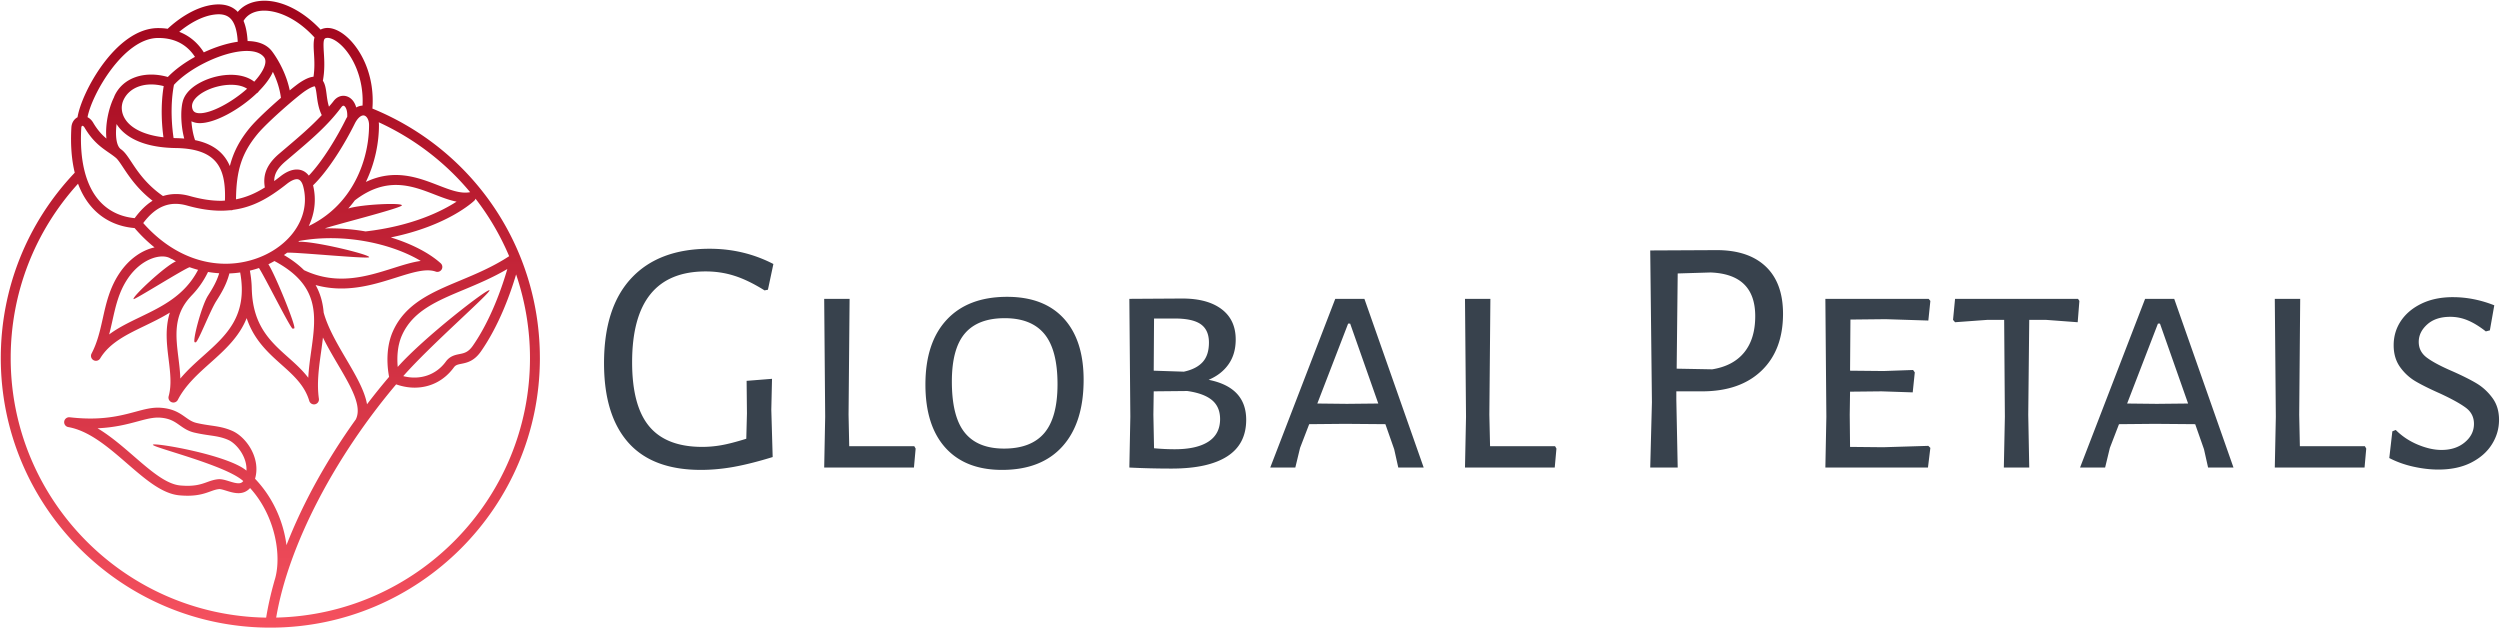
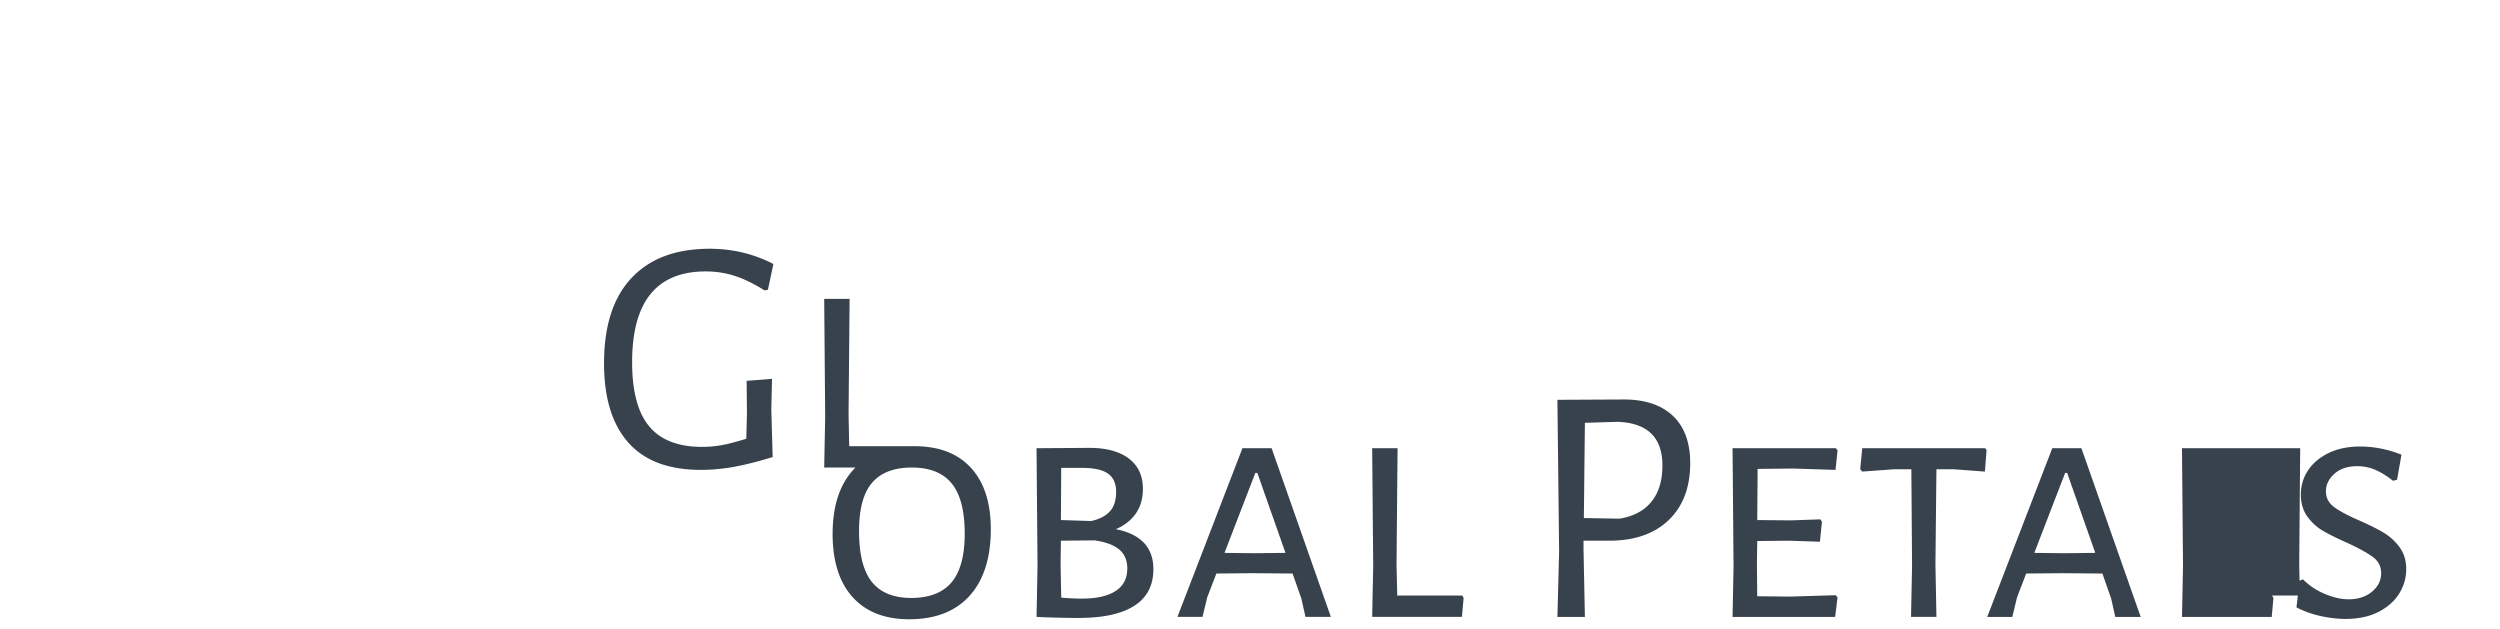
<svg xmlns="http://www.w3.org/2000/svg" width="1021" height="257" viewBox="0 0 1021 257">
  <title>Global Petals</title>
  <defs>
    <linearGradient id="a" x1="0%" x2="0%" y1="0%" y2="100.377%">
      <stop offset="0%" stop-color="#F5515F" />
      <stop offset="100%" stop-color="#9F041B" />
    </linearGradient>
  </defs>
  <g fill="none" fill-rule="nonzero">
-     <path fill="#38424D" d="M289.839 101.591c9.311 0 17.982 2.075 26.012 6.225l-2.228 10.508-1.383.27c-4.42-2.767-8.498-4.746-12.238-5.937-3.727-1.204-7.666-1.806-11.815-1.806-20.019 0-30.028 12.36-30.028 37.078 0 11.899 2.331 20.634 6.993 26.205 4.65 5.584 11.866 8.376 21.651 8.376 2.575 0 5.175-.23 7.8-.691 2.639-.462 6.033-1.339 10.182-2.632l.27-10.375-.135-13.275 10.374-.826-.288 12.584.557 19.365c-5.994 1.844-11.296 3.183-15.907 4.015-4.61.82-9.08 1.23-13.41 1.23-13.192 0-23.086-3.734-29.681-11.2-6.584-7.468-9.875-18.258-9.875-32.372 0-15.216 3.733-26.807 11.2-34.773 7.467-7.98 18.117-11.969 31.949-11.969Zm83.55 80.631.558.98-.692 7.742H336.6l.403-20.748-.403-48.145h10.374l-.423 47.318.27 12.853h26.569Zm37.905-60.997c10.041 0 17.765 2.953 23.17 8.857 5.391 5.904 8.087 14.248 8.087 25.033 0 11.719-2.881 20.78-8.645 27.184-5.763 6.404-13.992 9.606-24.687 9.606-9.964 0-17.668-3.017-23.111-9.049-5.443-6.045-8.165-14.646-8.165-25.801 0-11.437 2.907-20.268 8.722-26.493 5.815-6.224 14.024-9.337 24.63-9.337Zm-.98 8.722c-7.287 0-12.705 2.075-16.253 6.225-3.547 4.15-5.321 10.694-5.321 19.634 0 9.593 1.755 16.554 5.264 20.883 3.496 4.342 8.844 6.513 16.041 6.513 7.378 0 12.866-2.12 16.465-6.36 3.586-4.251 5.379-10.892 5.379-19.922 0-9.31-1.774-16.137-5.322-20.48-3.547-4.328-8.965-6.493-16.253-6.493Zm83.282 25.168c10.234 2.036 15.35 7.48 15.35 16.33 0 6.634-2.58 11.61-7.742 14.927-5.174 3.33-12.737 4.995-22.689 4.995-5.994 0-11.757-.141-17.29-.423l.403-20.748-.403-48.145 21.575-.134c6.916 0 12.289 1.454 16.118 4.361 3.83 2.907 5.744 7.031 5.744 12.372 0 3.97-.973 7.339-2.92 10.106-1.934 2.766-4.649 4.886-8.146 6.359Zm.135-15.216c0-3.407-1.108-5.898-3.324-7.473-2.215-1.563-5.763-2.344-10.643-2.344h-8.453l-.134 21.305 12.314.404c3.407-.73 5.969-2.043 7.685-3.938 1.703-1.883 2.555-4.534 2.555-7.954Zm-13.967 43.572c5.994 0 10.58-1.038 13.756-3.113 3.176-2.074 4.764-5.142 4.764-9.202 0-3.317-1.101-5.898-3.304-7.742-2.216-1.844-5.584-3.087-10.106-3.727l-13.697.134-.135 9.548.27 13.698c2.868.27 5.686.404 8.452.404Zm77.461-61.42 24.207 68.893h-10.375l-1.671-7.473-3.593-10.24-16.464-.134-14.658.134-3.727 9.683-1.94 8.03h-10.24l26.55-68.893h11.911Zm-7.07 42.88 12.737-.134-11.488-32.64h-.826l-12.584 32.64 12.161.135Zm84.934 17.291.558.98-.692 7.742h-36.656l.423-20.748-.423-48.145h10.375l-.423 47.318.288 12.853h26.55Zm65.992-80.074c8.658 0 15.344 2.235 20.057 6.705 4.7 4.47 7.05 10.9 7.05 19.289 0 9.874-2.926 17.623-8.78 23.245-5.865 5.623-13.96 8.434-24.282 8.434h-10.51v3.458l.558 27.665h-11.22l.692-26.704-.692-61.957 27.127-.135Zm-1.806 48.682c5.712-.922 10.067-3.227 13.064-6.916 2.997-3.688 4.496-8.62 4.496-14.793 0-11.437-6.084-17.386-18.251-17.847l-13.41.403-.423 38.884 14.524.27Zm69.853 31.815 18.405-.557.826.826-.98 8.03h-41.9l.403-20.748-.403-48.145h42.188l.692.846-.826 8.011-17.444-.557-14.37.154-.154 20.882 13.698.135 12.045-.423.692.98-.845 8.165-12.718-.423-12.872.135-.134 9.413.134 13.141 13.563.135Zm79.536-60.594.557.846-.691 8.703-12.872-.961h-6.916l-.404 38.73.404 21.575h-10.374l.422-20.748-.288-39.557h-6.916l-13.14.96-.827-.96.826-8.588h50.22Zm39.288 0 24.206 68.893h-10.374l-1.671-7.473-3.593-10.24-16.464-.134-14.659.134-3.727 9.683-1.94 8.03h-10.24l26.57-68.893h11.892Zm-7.05 42.88 12.717-.134-11.488-32.64h-.826l-12.584 32.64 12.18.135Zm84.914 17.291.557.98-.691 7.742h-36.656l.423-20.748-.423-48.145H939.4l-.403 47.318.269 12.853h26.55Zm35.964-60.862c5.635 0 11.264 1.108 16.887 3.323l-1.806 10.24-1.652.423c-2.587-2.037-5.033-3.535-7.339-4.496a18.293 18.293 0 0 0-7.185-1.46c-3.97 0-7.108 1.038-9.414 3.113-2.305 2.074-3.458 4.45-3.458 7.127 0 2.677 1.134 4.841 3.4 6.494 2.255 1.665 5.732 3.509 10.433 5.532 4.15 1.845 7.447 3.503 9.894 4.976 2.446 1.486 4.565 3.446 6.359 5.879 1.805 2.446 2.708 5.424 2.708 8.933 0 3.6-.973 6.942-2.92 10.029-1.934 3.086-4.764 5.578-8.491 7.473-3.74 1.883-8.19 2.824-13.352 2.824-3.228 0-6.615-.39-10.163-1.172-3.56-.781-6.859-1.96-9.894-3.535l1.249-10.912 1.383-.557c2.574 2.574 5.59 4.579 9.048 6.013 3.459 1.435 6.667 2.152 9.625 2.152 3.868 0 7.045-1.037 9.53-3.112 2.497-2.075 3.746-4.592 3.746-7.55 0-2.767-1.134-4.976-3.4-6.628-2.255-1.665-5.777-3.606-10.567-5.822-3.97-1.754-7.224-3.368-9.76-4.84-2.536-1.474-4.68-3.433-6.435-5.88-1.755-2.446-2.632-5.417-2.632-8.914 0-3.688.992-7.012 2.977-9.97 1.986-2.946 4.797-5.297 8.434-7.051 3.65-1.755 7.915-2.632 12.795-2.632Z" />
-     <path fill="url(#a)" d="M112.474 4.106c5.036 29.812 24.123 65.8 48.988 95.242 2.516-.87 5.04-1.335 7.526-1.335 6.453 0 12.142 2.926 16.029 8.242.721.99 1.47 1.175 3.092 1.498 2.189.436 5.186 1.031 7.99 5.06 7.52 10.805 12.114 23.874 14.357 31.448 3.653-10.802 5.666-22.298 5.666-34.18 0-57.665-46.283-104.696-103.648-105.975m-50.36 70.57c-.034-1.112 29.92-8.368 36.907-14.82-.626-.802-1.325-.9-1.958-.9-1.132 0-2.497.424-3.823.834-1.617.503-3.17.968-4.545.815-1.698-.18-3.107-.69-4.464-1.181-2.544-.919-5.281-1.869-10.932-1.363-5.79.522-12.206 6.081-18.998 11.969-4.565 3.953-9.491 8.224-14.787 11.388 7.095.307 12.252 1.693 16.488 2.836 3.546.959 6.24 1.666 8.977 1.51 4.066-.271 6.027-1.66 8.1-3.127 1.658-1.172 3.367-2.382 5.972-2.986 2.434-.563 4.45-.857 6.231-1.117 2.78-.404 4.981-.725 7.623-1.877 3.304-1.441 7.753-6.847 7.424-12.541-7.6 6.468-38.185 11.657-38.214 10.56M4.043 110.081c0 26.525 9.757 51.667 27.504 71.216 1.403-3.774 3.318-7.028 5.746-9.745 4.41-4.932 10.398-7.794 17.352-8.366 2.552-2.968 5.275-5.616 8.146-7.903-4.958-1.068-10.407-4.585-14.467-10.745-3.93-5.963-5.325-12.206-6.668-18.244-1.12-5.012-2.177-9.75-4.585-14.357a2.02 2.02 0 0 1 3.52-1.98c3.84 6.367 10.776 9.713 18.125 13.26 3.382 1.63 6.916 3.346 10.34 5.448-2.058-6.404-1.258-13.011-.51-19.078.667-5.409 1.293-10.517.011-15.088a2.02 2.02 0 0 1 1.946-2.57c.737 0 1.438.405 1.796 1.092 3.125 6.038 8.268 10.632 13.243 15.076 5.859 5.232 11.813 10.589 14.874 18.313 2.974-8.937 8.853-14.213 14.221-19.006 4.863-4.337 9.451-8.435 11.343-14.79a2.024 2.024 0 0 1 1.934-1.447c.142 0 .29.017.436.05a2.02 2.02 0 0 1 1.566 2.263c-.904 6.269-.003 12.726.872 18.974.277 2.007.554 4.017.776 6.027 1.81-3.682 3.939-7.32 6.033-10.887 5.385-9.156 10.077-17.149 7.395-22.549-11.848-16.514-21.646-34.186-28.316-51.358-.89 6.915-3.419 14.513-8.25 21.492a47.004 47.004 0 0 1-4.588 5.62c2.457 8.434-3.627 17.082-9.319 19.563-3.141 1.371-5.694 1.744-8.654 2.174-1.787.26-3.635.528-5.902 1.051-1.83.427-3.09 1.317-4.548 2.35-2.327 1.646-4.964 3.515-10.164 3.861-3.37.237-6.55-.63-10.3-1.643-4.563-1.224-10.24-2.757-18.319-2.757-2.7 0-5.559.173-8.498.514-1.06.106-2.074-.633-2.23-1.716a2.02 2.02 0 0 1 1.646-2.284c8.623-1.524 16.494-8.342 24.103-14.94 7.3-6.324 14.196-12.298 21.279-12.94a37.753 37.753 0 0 1 3.355-.161c4.485 0 7.164.97 9.318 1.753 1.24.447 2.305.834 3.645.967.65 0 1.74-.335 2.795-.664 1.536-.477 3.28-1.014 5.018-1.014 1.952 0 3.535.757 4.756 2.097a42.645 42.645 0 0 0 3.283-4.132c7.996-11.548 9.374-25.79 6.604-33.892-.014-.04-.005-.081-.014-.121-1.43-5.03-2.538-9.971-3.318-14.776C50.692 5.007 4.043 52.185 4.043 110.08M64.02 240.81c8.16.13 12.748-3.798 15.284-7.722-4.274-2.353-8.163-5.177-11.089-8.206-9.514 2.717-18.347-.298-21.763-7.693-.107-.237-.188-.48-.278-.719-.005-.009-.014-.014-.02-.023-2.137-4.363-3.586-11.215-3.014-16.71-1.814 1.501-3.601 3.41-5.432 6.52-.589 1.002-1.389 1.744-2.284 2.206 1.73 9.3 14.654 32.087 28.596 32.347m23.944 9.635c2.457.205 4.325-.303 5.662-1.521 1.83-1.672 2.885-4.92 3.148-9.656-4.346-.607-9.209-2.166-13.86-4.335-1.84 2.937-4.979 6.434-10.047 8.392 3.194 2.63 8.978 6.635 15.097 7.12m17.657 1.395c5.21.786 14.147-1.66 22.5-10.814-.505-1.891-.36-4.245-.213-6.563.17-2.712.335-5.998-.194-9.469-1.478-.136-3.225-.855-5.512-2.356-.884-.58-2.382-1.738-4.193-3.226-1.877 9.143-7.141 15.839-7.392 16.154l-.009.011c-2.053 2.541-5.299 3.881-9.639 3.976-.055 0-.112-.005-.167-.002-.19 3.314-.74 6.052-1.658 8.24 1.6 2.755 4.355 3.74 6.477 4.05m33.548-14.087c4.459-4.259 9.134-13.135 8.576-24.55a5.915 5.915 0 0 1-2.587-.768c-.603 2.169-1.854 3.783-3.598 4.456-2.056.79-4.242.052-5.714-1.93-.572-.767-1.216-1.46-1.82-2.2-.502 1.606-.756 3.338-.958 4.953-.275 2.16-.552 4.218-1.53 5.63.808 4.283.606 8.198.404 11.375-.335 5.307-.064 5.93 1.152 6.118 1.195.162 3.404-.534 6.075-3.084m52.52-59.917c-.023-.003-.046.003-.072-.003-3.772-.728-8.074.918-13.035 2.844-8.094 3.14-17.845 6.879-29.48 1.34 3.731 7.713 5.337 15.974 5.343 23.2 0 .4-.038.787-.075 1.169 14.732-6.772 27.374-16.584 37.319-28.55m-89.19-39.803c-.01 2.391-.26 4.976-.77 7.77a41.97 41.97 0 0 1 3.707 1.064c2.247-3.318 12.91-24.762 13.763-24.762.208 0 .421.035.63.102 1.059.349-7.881 22.194-10.546 26.196.852.392 1.66.86 2.477 1.31 18.712-9.987 17.025-22.381 15.022-36.7-.503-3.596-1.014-7.26-1.208-10.968-2.41 3.165-5.356 5.796-8.244 8.372-7.048 6.289-14.334 12.792-14.807 27.504 0 .037-.02.072-.023.112m-33.095 12.686c.173-.11.358-.16.543-.214.534-.297 1.051-.644 1.588-.921-4.386-1.805-18.12-14.663-17.294-15.414.387-.355 20.924 12.555 22.89 13.02a43.355 43.355 0 0 1 3.44-1.068c-5.447-10.497-14.672-14.952-23.615-19.266-4.542-2.192-8.937-4.312-12.703-7.124.503 1.906.924 3.806 1.346 5.683 1.325 5.94 2.576 11.556 6.096 16.895 5.694 8.634 14.146 10.707 17.71 8.409m-3.013 21.402a.167.167 0 0 0 .04.015c2.943 1.17 6.12 1.233 9.634.245 5.05-1.417 9.598-2.108 13.906-2.108 1.19 0 2.328.073 3.445.174.023-.003.046-.003.072-.003.018 0 .032.008.047.008.112.012.236.006.35.02.048-.005.089-.028.135-.028h.029c.286.006.554.069.797.179 6.116.808 11.281 3.121 16.312 6.46.055.034.11.069.161.109a82.785 82.785 0 0 1 5.365 3.924c2.123 1.68 3.48 2.033 4.248 2.033 1.484 0 2.23-1.64 2.59-3.017 1.704-6.5.214-13.223-4.192-18.934-5.99-7.762-16.526-12.584-27.493-12.584-12.301 0-24.201 5.887-33.667 16.618 2.576 3.433 5.279 5.711 8.221 6.89m-19.05 33.45c2.097-3.333 7.644-8.817 21.505-9.614h.006a59.675 59.675 0 0 1 2.564-.095c7.637-.104 12.887-1.819 16.055-5.238 3.09-3.338 4.354-8.411 4.068-16.225-.525-.026-1.025-.084-1.568-.084-3.932 0-8.122.641-12.812 1.958-3.892 1.094-7.522 1.048-10.92-.009-6.76 4.678-10.31 9.985-12.902 13.907-1.395 2.102-2.495 3.762-3.76 4.813-.263.22-.534.413-.803.618-.006.006-.009.015-.011.02-1.667 1.551-2.022 5.698-1.479 10.052.023-.034.038-.072.058-.104m19.09-5.313c-7.554.878-13.162 3.485-15.668 7.467-1.55 2.46-1.785 5.293-.644 7.768 2.483 5.38 9.096 7.56 16.413 5.665-1.427-8.573-.673-16.805-.101-20.9m16.338 18.455c3.26 1.874 7.51 2.983 11.29 2.983 2.541 0 4.866-.503 6.53-1.609-6.186-5.532-14.823-10.199-19.582-9.997-1.833.075-2.373.838-2.636 1.493-1.354 3.376 2.625 6.113 4.398 7.13m45.427 2.356c.003-.006.009-.006.012-.009.407-.398.673-2.48.846-3.855.306-2.405.73-5.284 2.03-7.889-4.285-4.608-9.171-8.79-14.617-13.407l-2.81-2.385c-5.928-5.065-6.505-9.598-5.824-13.762-3.705-2.319-7.508-4.01-11.77-4.842.113 11.934 2.414 18.91 8.712 26.588 4.025 4.91 16.445 15.651 19.641 17.75 2.856 1.874 3.743 1.794 3.78 1.811m13.28-12.48c-.193-.33-.392-.653-.571-1.017-3.558-7.193-9.44-17.034-15.114-22.968-2.478 3.272-6.815 3.483-11.617-.32a98.95 98.95 0 0 0-2.518-1.92c.006 2.697 1.144 5.11 4.626 8.085l2.798 2.376c7.765 6.584 14.467 12.27 20.005 19.726.205.277.618.707 1.014.571.661-.257 1.556-1.738 1.377-4.533m-9.09-45.552c1.715.866 31.417 8.313 31.417 9.43 0 1.116-16.36.451-21.908-1.298a44.992 44.992 0 0 1 2.68 3.314c12.994 9.986 23.38 5.975 32.543 2.426 3.095-1.198 6.09-2.362 9.026-2.93-5.948-3.853-18.015-9.949-37.18-12.17a84.115 84.115 0 0 1-16.578 1.228m-16.75-10.872c.43.315.868.615 1.284.945 2.654.36 33.21-2.637 33.514-1.82.39 1.046-22.498 6.656-28.914 6.295.095.11.194.217.286.327 18.42 3.375 38.007-1.127 49.707-8.158-3.448-.459-7.216-1.652-11.296-2.94-10.733-3.392-22.89-7.224-36.37-.822-2.165 2.148-4.86 4.213-8.212 6.173m32.766 56.984c.993-.234 2-1.657 1.998-3.933-.006-8.897-2.63-19.488-9.055-28.284-.026-.04-.061-.072-.084-.112-3.771-5.129-8.86-9.613-15.478-12.804 2.498 5.27 3.107 10.999 1.753 16.63 6.382 6.144 13.075 17.207 16.996 25.133 1.15 2.33 2.686 3.65 3.87 3.37m-33.993 7.219c-4.773-4.132-10.23-9.214-12.757-12.295-4.092-4.99-6.645-9.81-8.103-15.57-.803 1.842-1.82 3.47-3.113 4.868-2.648 2.859-6.326 4.742-11.09 5.723-.769 2.103-1.286 4.9-1.485 7.687.88-.398 1.848-.684 2.977-.73 6.275-.278 16.627 5.446 23.67 12.177.112.06.222.127.326.21.237.18.416.402.548.647 2.316 2.336 4.208 4.768 5.377 7.092.145.289.237.549.355.82 1.407-2.864 2.781-6.549 3.295-10.629m-31.454 14.112c.017.008.034.005.052.014.014.006.02.02.034.026 5.946 3.015 12.423 4.998 17.421 4.998.139 0 .277-.002.413-.005 3.098-.073 5.316-.904 6.592-2.48.907-1.121.8-2.816-.32-5.04-.815-1.62-2.08-3.335-3.639-5.033-5.483 4.326-15.642 3.341-22.75-.742-3.72-2.134-5.94-4.854-6.527-7.721-.009-.032-.035-.06-.043-.098-.864-4.063-.494-10.058.73-14.664a49.803 49.803 0 0 1-3.444.174c-.312.005-.598.031-.904.043-.54 3.555-1.586 12.677.153 21.73 3.032 3.277 7.458 6.37 12.232 8.798m-28.273-63.244c-5.775.54-10.736 2.936-14.377 7.008-5.63 6.298-8.204 16.606-7.436 29.814.03.549.223.838.396.88.193.03.595-.115.956-.733 3.344-5.674 6.774-8.047 9.8-10.144 1.01-.696 2.004-1.38 2.972-2.188.808-.667 1.81-2.18 2.97-3.933 2.386-3.607 5.845-8.825 12.025-13.598-2.608-1.626-5.036-4.017-7.306-7.106m28.163-56.126c-3.28-2.931-6.63-5.923-9.526-9.388-.078 2.787-.425 5.596-.766 8.36-1.108 8.994-2.154 17.493 4.99 25.127.026.03.035.067.06.096 2.69 2.705 5.095 5.954 7.03 9.953a42.52 42.52 0 0 1 4.562-.528c-1.075-3.526-2.772-6.313-4.597-9.183-2.651-4.17-6.466-18.812-5.366-19.006.119-.017.234-.029.35-.029.964 0 5.859 12.827 8.426 16.867 2.07 3.254 4.152 6.679 5.35 11.276a39.86 39.86 0 0 1 4.401.395c3.205-17.692-5.587-25.613-14.914-33.94m104.741 30.64c-11.484-4.8-22.332-9.33-27.417-20.675-3.304-7.37-2.175-15.628-1.588-18.657a262.949 262.949 0 0 1-9.016-11.198c-.973 5.628-4.66 11.914-8.486 18.423-3.67 6.248-7.467 12.708-9.217 19.014-.315 3.858-1.268 7.635-3.298 11.26a39.176 39.176 0 0 1 10.546-1.416c8.223 0 15.76 2.38 22.33 4.459 6.554 2.073 12.217 3.86 16.181 2.445a2.02 2.02 0 0 1 2.033 3.404c-4.652 4.188-11.865 7.939-20.372 10.555 23.153 4.698 33.635 14.562 34.126 15.033.228.222.372.494.473.78 5.58-7.176 10.168-15.077 13.737-23.48-6.604-4.32-13.422-7.187-20.032-9.947m11.993-3.974c-.662.907-26.73-19.23-37.47-31.304-.309 3.454-.26 8.47 1.747 12.95 4.433 9.882 14.097 13.922 25.29 18.597 5.552 2.322 11.7 4.889 17.724 8.44-2.056-7.112-6.607-20.585-14.089-31.339-1.877-2.688-3.537-3.023-5.463-3.404-1.733-.347-3.89-.774-5.57-3.078-4.02-5.504-10.583-7.67-17.384-5.923 10.812 12.365 35.87 34.158 35.215 35.061m20.582-27.697c0 44.936-26.84 84.883-68.395 101.903.996 13.248-4.332 23.467-9.806 28.697-3.217 3.072-6.677 4.588-9.483 4.155a6.137 6.137 0 0 1-1.874-.598c-7.843 8.34-17.488 12.786-25.57 11.602-3.465-.508-6.304-2.032-8.261-4.38-.145.15-.275.315-.425.45-2.177 1.99-5.114 2.842-8.709 2.567-9.093-.721-17.068-7.617-19.488-9.907-1.308.2-2.706.298-4.21.283-17.1-.317-31.01-26.38-32.601-36.41-1.43-.759-2.4-2.263-2.51-4.149-.404-6.997.07-13.156 1.37-18.495C10.726 165.263 0 138.431 0 110.081 0 49.384 49.38 0 110.08 0h.004c60.7 0 110.08 49.384 110.08 110.08" transform="matrix(1 0 0 -1 .323 256.326)" />
+     <path fill="#38424D" d="M289.839 101.591c9.311 0 17.982 2.075 26.012 6.225l-2.228 10.508-1.383.27c-4.42-2.767-8.498-4.746-12.238-5.937-3.727-1.204-7.666-1.806-11.815-1.806-20.019 0-30.028 12.36-30.028 37.078 0 11.899 2.331 20.634 6.993 26.205 4.65 5.584 11.866 8.376 21.651 8.376 2.575 0 5.175-.23 7.8-.691 2.639-.462 6.033-1.339 10.182-2.632l.27-10.375-.135-13.275 10.374-.826-.288 12.584.557 19.365c-5.994 1.844-11.296 3.183-15.907 4.015-4.61.82-9.08 1.23-13.41 1.23-13.192 0-23.086-3.734-29.681-11.2-6.584-7.468-9.875-18.258-9.875-32.372 0-15.216 3.733-26.807 11.2-34.773 7.467-7.98 18.117-11.969 31.949-11.969Zm83.55 80.631.558.98-.692 7.742H336.6l.403-20.748-.403-48.145h10.374l-.423 47.318.27 12.853h26.569Zc10.041 0 17.765 2.953 23.17 8.857 5.391 5.904 8.087 14.248 8.087 25.033 0 11.719-2.881 20.78-8.645 27.184-5.763 6.404-13.992 9.606-24.687 9.606-9.964 0-17.668-3.017-23.111-9.049-5.443-6.045-8.165-14.646-8.165-25.801 0-11.437 2.907-20.268 8.722-26.493 5.815-6.224 14.024-9.337 24.63-9.337Zm-.98 8.722c-7.287 0-12.705 2.075-16.253 6.225-3.547 4.15-5.321 10.694-5.321 19.634 0 9.593 1.755 16.554 5.264 20.883 3.496 4.342 8.844 6.513 16.041 6.513 7.378 0 12.866-2.12 16.465-6.36 3.586-4.251 5.379-10.892 5.379-19.922 0-9.31-1.774-16.137-5.322-20.48-3.547-4.328-8.965-6.493-16.253-6.493Zm83.282 25.168c10.234 2.036 15.35 7.48 15.35 16.33 0 6.634-2.58 11.61-7.742 14.927-5.174 3.33-12.737 4.995-22.689 4.995-5.994 0-11.757-.141-17.29-.423l.403-20.748-.403-48.145 21.575-.134c6.916 0 12.289 1.454 16.118 4.361 3.83 2.907 5.744 7.031 5.744 12.372 0 3.97-.973 7.339-2.92 10.106-1.934 2.766-4.649 4.886-8.146 6.359Zm.135-15.216c0-3.407-1.108-5.898-3.324-7.473-2.215-1.563-5.763-2.344-10.643-2.344h-8.453l-.134 21.305 12.314.404c3.407-.73 5.969-2.043 7.685-3.938 1.703-1.883 2.555-4.534 2.555-7.954Zm-13.967 43.572c5.994 0 10.58-1.038 13.756-3.113 3.176-2.074 4.764-5.142 4.764-9.202 0-3.317-1.101-5.898-3.304-7.742-2.216-1.844-5.584-3.087-10.106-3.727l-13.697.134-.135 9.548.27 13.698c2.868.27 5.686.404 8.452.404Zm77.461-61.42 24.207 68.893h-10.375l-1.671-7.473-3.593-10.24-16.464-.134-14.658.134-3.727 9.683-1.94 8.03h-10.24l26.55-68.893h11.911Zm-7.07 42.88 12.737-.134-11.488-32.64h-.826l-12.584 32.64 12.161.135Zm84.934 17.291.558.98-.692 7.742h-36.656l.423-20.748-.423-48.145h10.375l-.423 47.318.288 12.853h26.55Zm65.992-80.074c8.658 0 15.344 2.235 20.057 6.705 4.7 4.47 7.05 10.9 7.05 19.289 0 9.874-2.926 17.623-8.78 23.245-5.865 5.623-13.96 8.434-24.282 8.434h-10.51v3.458l.558 27.665h-11.22l.692-26.704-.692-61.957 27.127-.135Zm-1.806 48.682c5.712-.922 10.067-3.227 13.064-6.916 2.997-3.688 4.496-8.62 4.496-14.793 0-11.437-6.084-17.386-18.251-17.847l-13.41.403-.423 38.884 14.524.27Zm69.853 31.815 18.405-.557.826.826-.98 8.03h-41.9l.403-20.748-.403-48.145h42.188l.692.846-.826 8.011-17.444-.557-14.37.154-.154 20.882 13.698.135 12.045-.423.692.98-.845 8.165-12.718-.423-12.872.135-.134 9.413.134 13.141 13.563.135Zm79.536-60.594.557.846-.691 8.703-12.872-.961h-6.916l-.404 38.73.404 21.575h-10.374l.422-20.748-.288-39.557h-6.916l-13.14.96-.827-.96.826-8.588h50.22Zm39.288 0 24.206 68.893h-10.374l-1.671-7.473-3.593-10.24-16.464-.134-14.659.134-3.727 9.683-1.94 8.03h-10.24l26.57-68.893h11.892Zm-7.05 42.88 12.717-.134-11.488-32.64h-.826l-12.584 32.64 12.18.135Zm84.914 17.291.557.98-.691 7.742h-36.656l.423-20.748-.423-48.145H939.4l-.403 47.318.269 12.853h26.55Zm35.964-60.862c5.635 0 11.264 1.108 16.887 3.323l-1.806 10.24-1.652.423c-2.587-2.037-5.033-3.535-7.339-4.496a18.293 18.293 0 0 0-7.185-1.46c-3.97 0-7.108 1.038-9.414 3.113-2.305 2.074-3.458 4.45-3.458 7.127 0 2.677 1.134 4.841 3.4 6.494 2.255 1.665 5.732 3.509 10.433 5.532 4.15 1.845 7.447 3.503 9.894 4.976 2.446 1.486 4.565 3.446 6.359 5.879 1.805 2.446 2.708 5.424 2.708 8.933 0 3.6-.973 6.942-2.92 10.029-1.934 3.086-4.764 5.578-8.491 7.473-3.74 1.883-8.19 2.824-13.352 2.824-3.228 0-6.615-.39-10.163-1.172-3.56-.781-6.859-1.96-9.894-3.535l1.249-10.912 1.383-.557c2.574 2.574 5.59 4.579 9.048 6.013 3.459 1.435 6.667 2.152 9.625 2.152 3.868 0 7.045-1.037 9.53-3.112 2.497-2.075 3.746-4.592 3.746-7.55 0-2.767-1.134-4.976-3.4-6.628-2.255-1.665-5.777-3.606-10.567-5.822-3.97-1.754-7.224-3.368-9.76-4.84-2.536-1.474-4.68-3.433-6.435-5.88-1.755-2.446-2.632-5.417-2.632-8.914 0-3.688.992-7.012 2.977-9.97 1.986-2.946 4.797-5.297 8.434-7.051 3.65-1.755 7.915-2.632 12.795-2.632Z" />
  </g>
</svg>